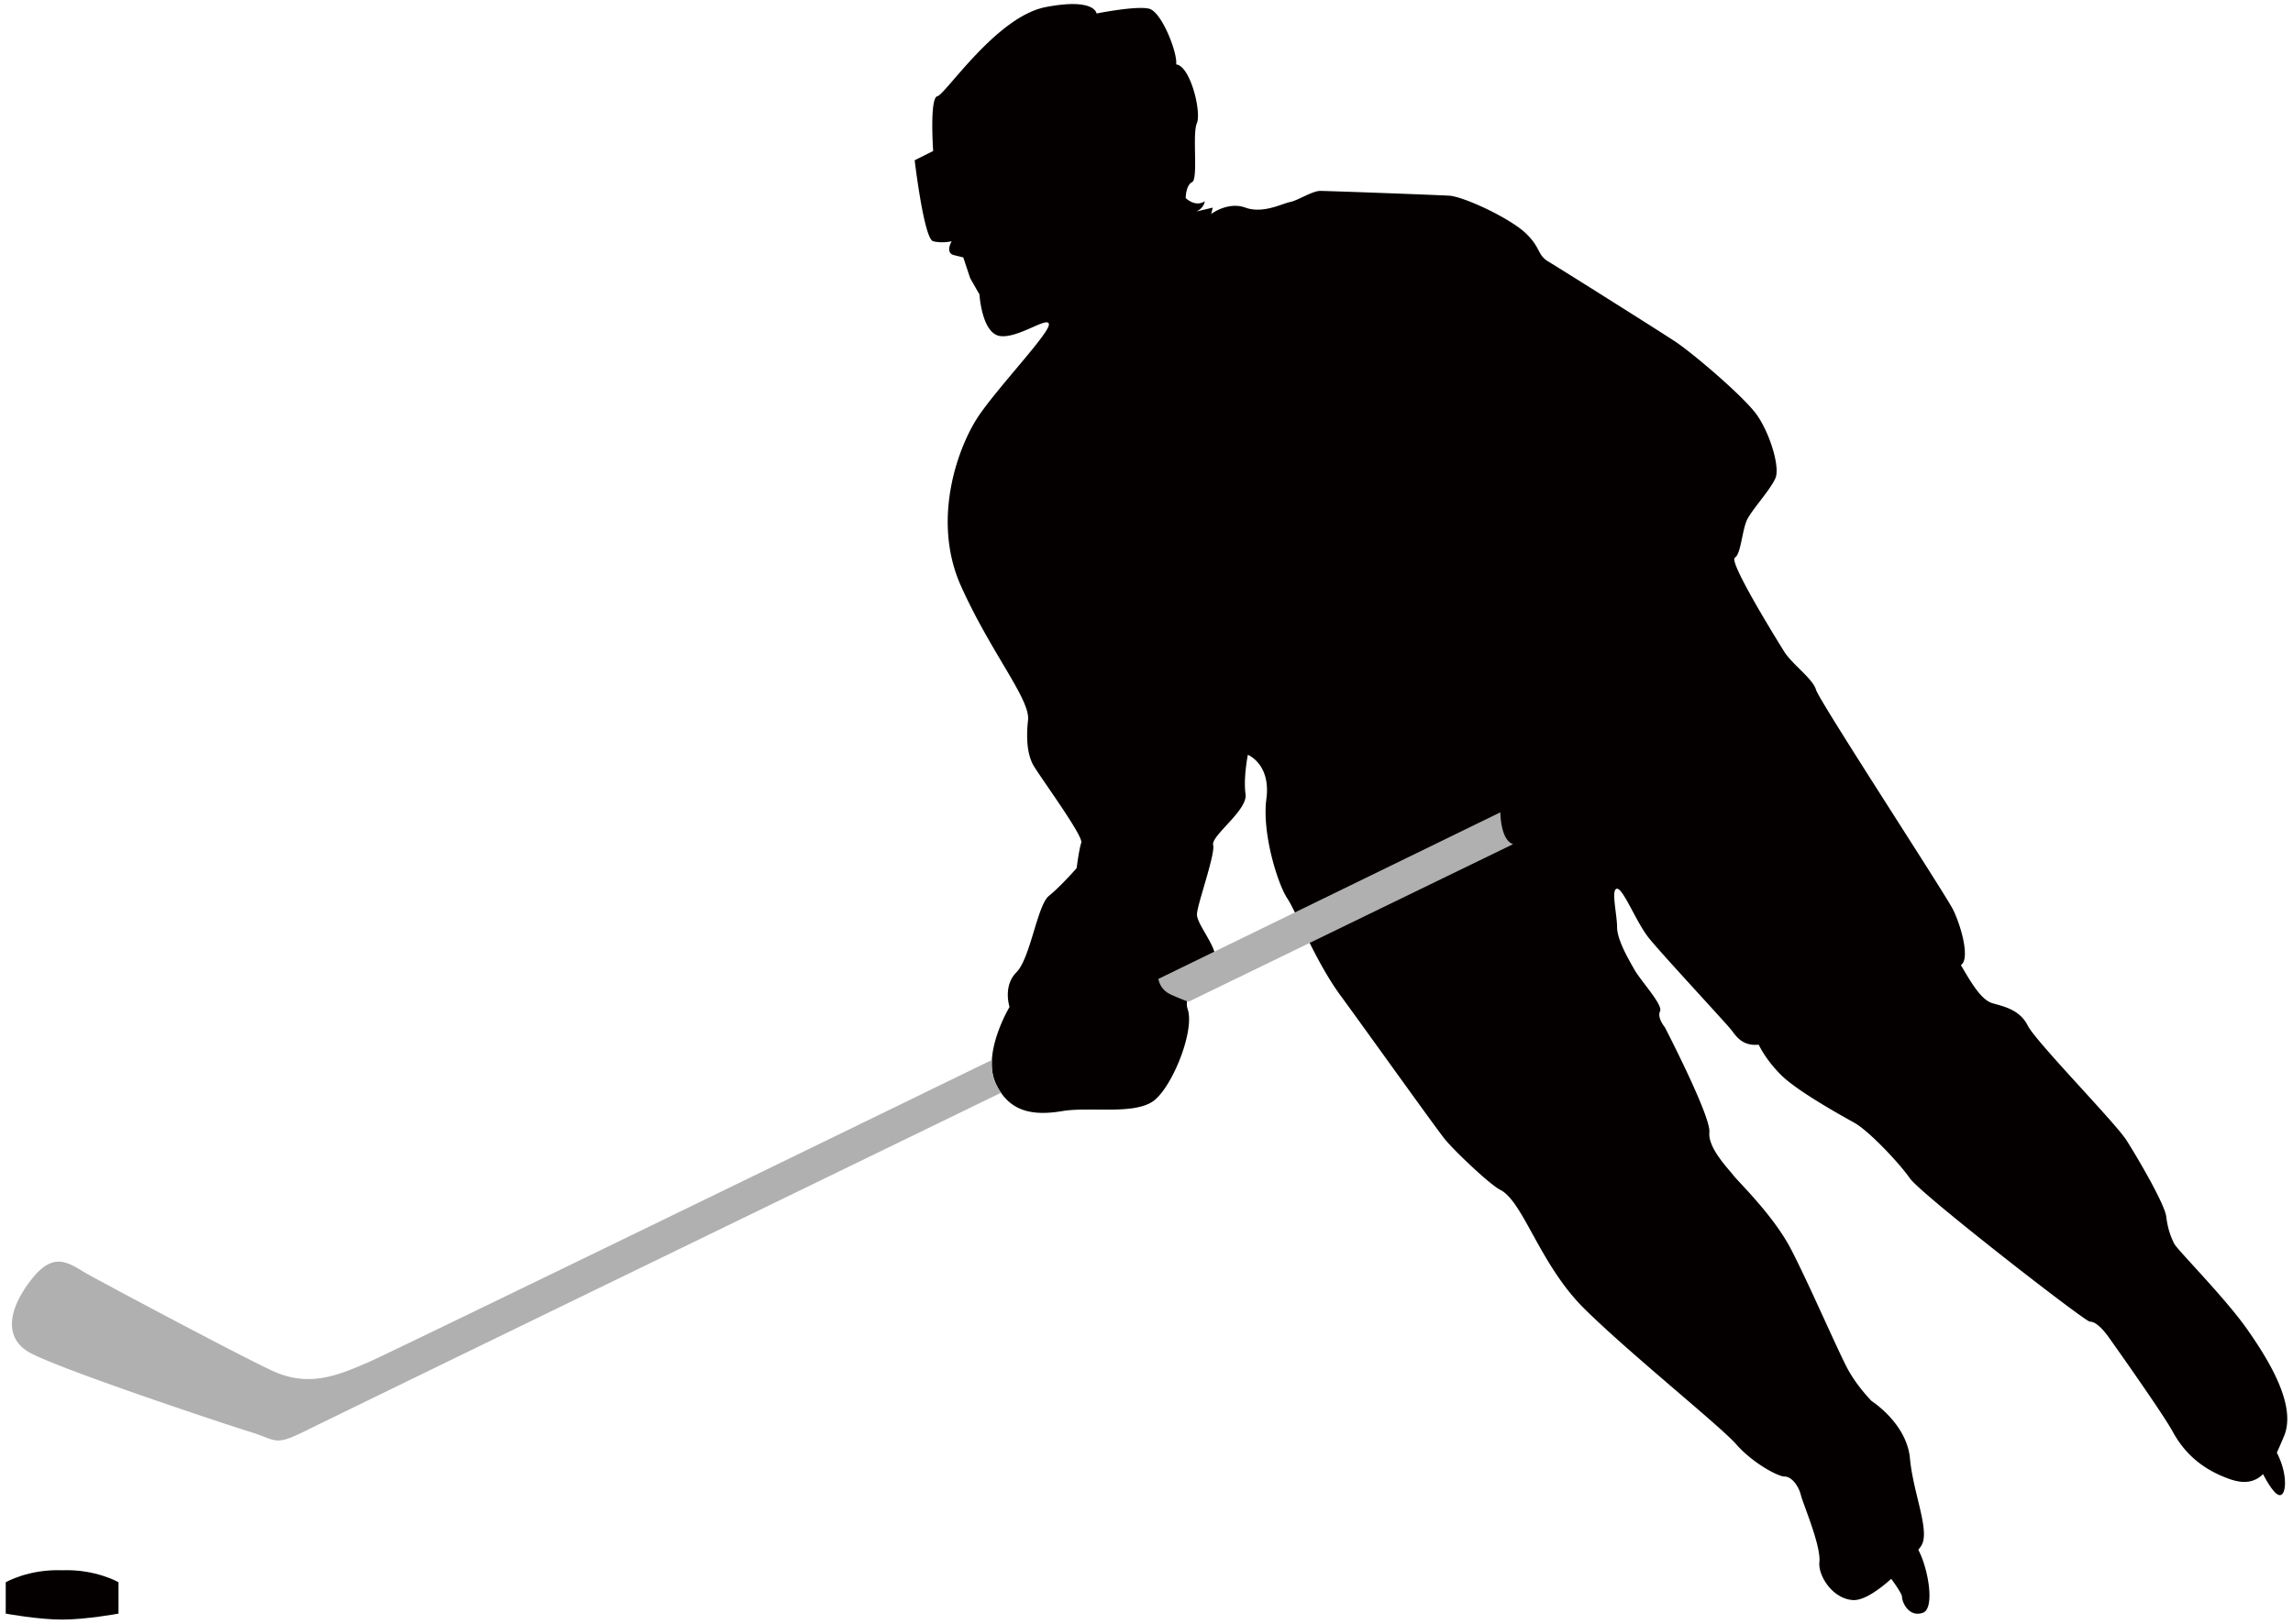
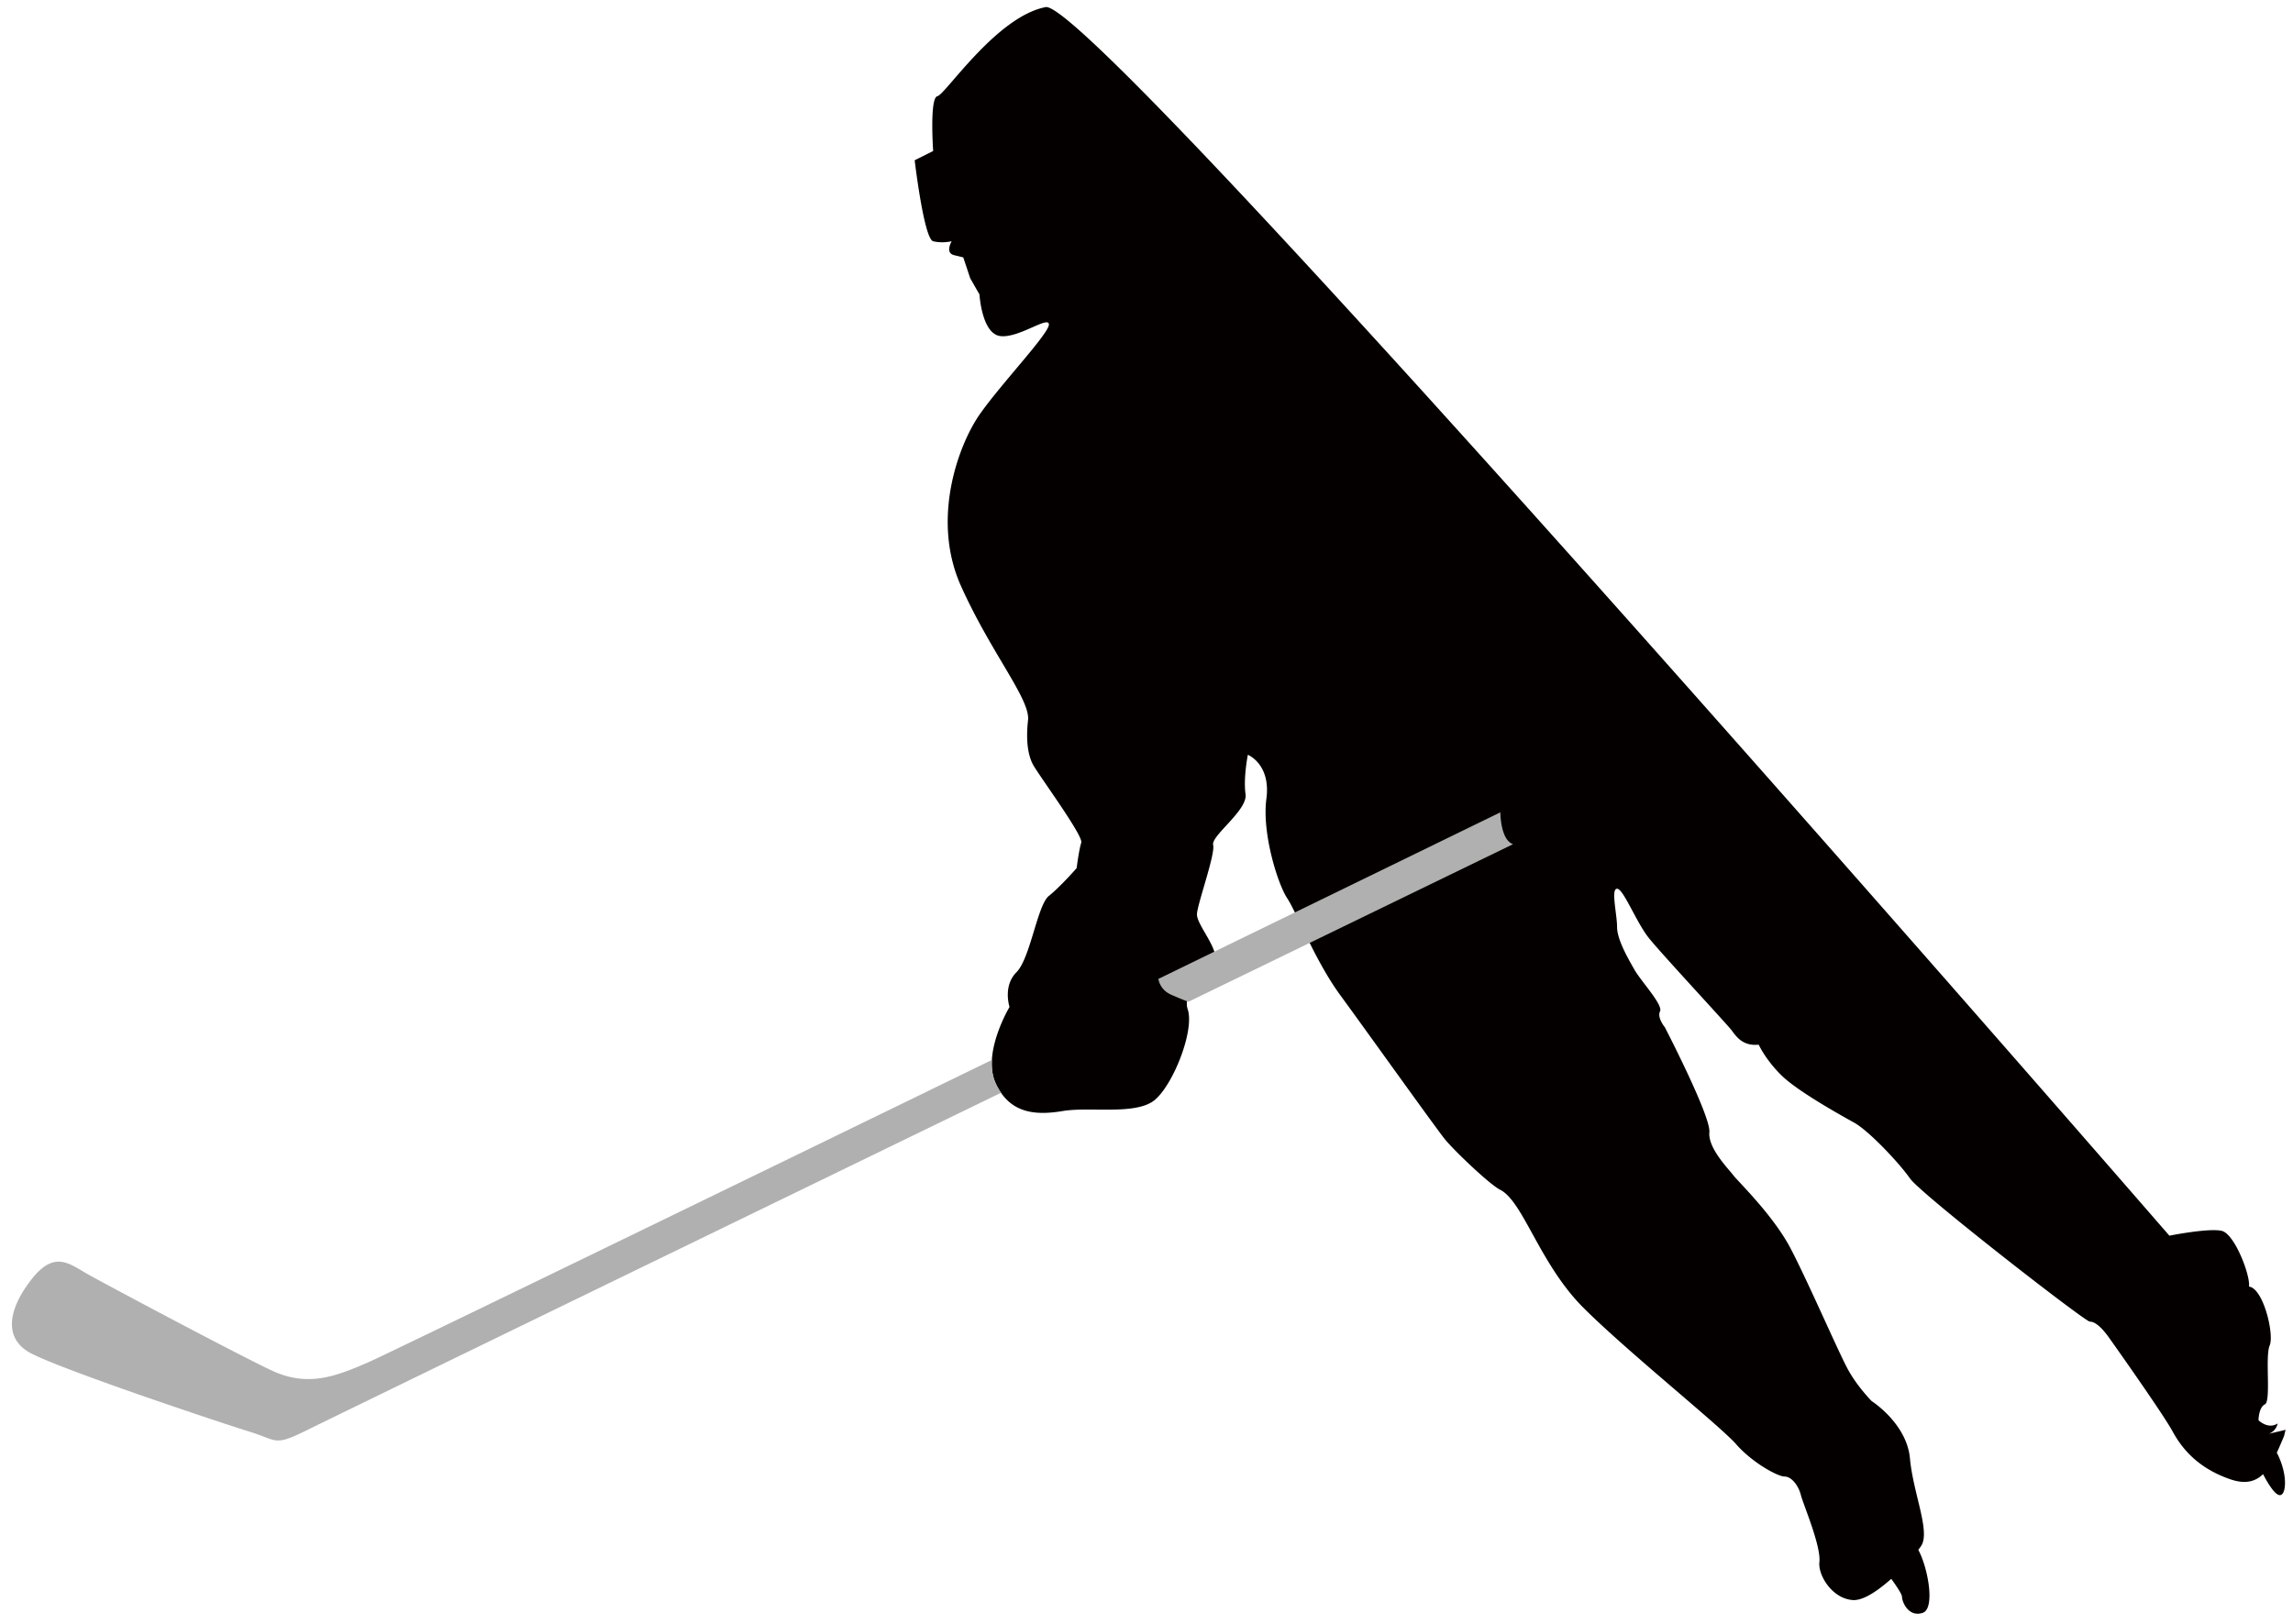
<svg xmlns="http://www.w3.org/2000/svg" version="1.1" id="_x39_" x="0" y="0" viewBox="0 0 800 566.597" xml:space="preserve">
  <style>.st0{fill:#040000}.st1{fill:#b1b0b1}</style>
-   <path class="st0" d="M796.862 501.178c4.437-10.558-5.005-26.095-12.773-37.203-7.778-11.107-24.431-27.778-25.546-29.993-1.108-2.232-2.224-4.996-2.773-9.443-.558-4.446-10-20.549-13.89-26.661-3.888-6.095-31.649-34.422-34.422-39.984-2.781-5.545-8.335-6.661-12.223-7.778-3.888-1.098-7.219-6.66-11.099-13.322 3.331-2.223 0-13.889-2.781-19.443-2.773-5.554-46.654-72.741-47.761-76.63-1.107-3.888-8.326-8.884-11.107-13.33-2.773-4.448-19.434-31.375-17.211-32.765 2.214-1.392 2.498-10.001 4.438-13.606 1.939-3.615 8.051-10.276 9.716-14.165 1.665-3.888-1.94-15.554-6.386-21.94-4.437-6.387-22.49-21.649-28.318-25.546-5.838-3.88-40.268-25.537-44.432-28.035-4.163-2.498-2.498-4.722-8.052-10.001-5.545-5.27-21.658-12.773-26.653-13.048-4.996-.283-42.209-1.664-44.981-1.664-2.782 0-7.777 3.33-10.55 3.888-2.773.549-9.442 4.162-15.546 1.94-6.112-2.224-11.941 2.223-11.941 2.223l.55-2.223-5.828 1.39s2.498-.832 3.056-3.614c-3.331 2.224-6.67-1.107-6.67-1.107s0-4.446 2.224-5.554c2.223-1.106 0-16.662 1.665-20.541 1.666-3.888-2.224-19.992-7.219-20.55.558-3.888-4.996-18.327-9.443-19.434-4.437-1.116-18.327 1.665-18.327 1.665S382.03-.85 364.81 2.48s-34.989 30.541-37.77 31.1c-2.773.558-1.47 19.115-1.47 19.115l-6.45 3.232s3.234 27.451 6.45 28.257c3.242.805 6.466 0 6.466 0s-2.427 4.03.797 4.846l3.242.796 2.418 7.273 3.233 5.651s.797 13.721 7.263 14.527c6.449.807 16.955-7.264 16.955-4.03 0 3.224-16.955 20.985-24.218 31.472-7.272 10.497-16.954 36.335-6.466 59.746 10.505 23.412 24.218 39.551 23.412 46.823-.806 7.264 0 12.109 1.621 15.334 1.612 3.223 17.76 25.022 16.946 27.45-.806 2.418-1.613 8.875-1.613 8.875s-5.651 6.466-9.681 9.691c-4.04 3.224-6.467 21.79-11.312 26.635-4.836 4.854-2.419 12.118-2.419 12.118s-9.691 16.139-4.836 26.645c4.836 10.487 13.712 11.303 23.403 9.673 9.69-1.613 25.838 1.63 32.295-4.022 6.458-5.651 13.721-24.236 11.302-31.481-2.427-7.263 10.487-13.73 9.682-18.583-.806-4.846-6.457-11.294-6.457-14.518 0-3.242 6.457-20.993 5.651-24.226-.815-3.234 12.108-12.109 11.303-17.76-.815-5.642.806-13.72.806-13.72s8.069 3.224 6.467 15.332c-1.621 12.109 4.03 29.879 7.254 34.714 3.233 4.845 9.69 21.799 18.575 33.908 8.875 12.118 33.094 46.026 36.326 50.047 3.224 4.039 15.767 15.962 19.372 17.769 8.079 4.039 13.73 25.829 29.055 41.172 15.341 15.323 47.628 41.17 53.289 47.619 5.651 6.467 14.526 11.303 16.944 11.303 2.428 0 4.846 3.224 5.661 6.467.806 3.224 7.077 17.733 6.458 23.402-.505 4.531 4.385 12.68 11.604 13.229 3.623.284 8.786-3.224 13.464-7.405 1.719 2.357 3.756 5.35 3.756 6.307 0 1.665 2.223 7.211 7.219 5.563 4.446-1.488 1.842-15.767-1.532-21.98a29.5 29.5 0 00.974-1.347c3.331-4.995-2.773-18.335-3.888-30.541-1.107-12.225-13.332-20.001-13.332-20.001s-4.995-4.996-8.326-11.108c-3.331-6.113-13.881-30.542-19.992-42.199-6.113-11.657-18.327-23.331-19.992-25.546-1.666-2.214-8.885-9.442-8.336-14.987.559-5.563-15.545-36.654-15.545-36.654s-2.781-3.331-1.665-5.563c1.106-2.215-6.67-10.54-8.885-14.438-2.223-3.888-6.113-10.559-6.113-14.996 0-4.448-2.223-13.332 0-13.332 2.224 0 6.661 11.667 11.109 17.221 4.437 5.553 27.211 29.992 28.875 32.206 1.666 2.232 3.89 5.563 9.443 4.996 0 0 2.224 5.014 7.777 10.559 5.554 5.563 20.55 13.888 25.546 16.67 4.996 2.764 15.546 13.872 19.434 19.434 3.888 5.545 61.083 49.976 62.749 49.976 1.666 0 3.889 1.666 6.67 5.546 2.773 3.896 18.876 26.661 22.215 32.773 3.331 6.113 8.875 12.773 19.992 16.654 5.324 1.86 8.85.903 11.568-1.737 1.55 2.958 3.915 6.944 5.634 7.299 2.515.495 3.162-7.157-.833-14.793.833-1.792 1.657-3.74 2.508-5.76z" />
+   <path class="st0" d="M796.862 501.178l.55-2.223-5.828 1.39s2.498-.832 3.056-3.614c-3.331 2.224-6.67-1.107-6.67-1.107s0-4.446 2.224-5.554c2.223-1.106 0-16.662 1.665-20.541 1.666-3.888-2.224-19.992-7.219-20.55.558-3.888-4.996-18.327-9.443-19.434-4.437-1.116-18.327 1.665-18.327 1.665S382.03-.85 364.81 2.48s-34.989 30.541-37.77 31.1c-2.773.558-1.47 19.115-1.47 19.115l-6.45 3.232s3.234 27.451 6.45 28.257c3.242.805 6.466 0 6.466 0s-2.427 4.03.797 4.846l3.242.796 2.418 7.273 3.233 5.651s.797 13.721 7.263 14.527c6.449.807 16.955-7.264 16.955-4.03 0 3.224-16.955 20.985-24.218 31.472-7.272 10.497-16.954 36.335-6.466 59.746 10.505 23.412 24.218 39.551 23.412 46.823-.806 7.264 0 12.109 1.621 15.334 1.612 3.223 17.76 25.022 16.946 27.45-.806 2.418-1.613 8.875-1.613 8.875s-5.651 6.466-9.681 9.691c-4.04 3.224-6.467 21.79-11.312 26.635-4.836 4.854-2.419 12.118-2.419 12.118s-9.691 16.139-4.836 26.645c4.836 10.487 13.712 11.303 23.403 9.673 9.69-1.613 25.838 1.63 32.295-4.022 6.458-5.651 13.721-24.236 11.302-31.481-2.427-7.263 10.487-13.73 9.682-18.583-.806-4.846-6.457-11.294-6.457-14.518 0-3.242 6.457-20.993 5.651-24.226-.815-3.234 12.108-12.109 11.303-17.76-.815-5.642.806-13.72.806-13.72s8.069 3.224 6.467 15.332c-1.621 12.109 4.03 29.879 7.254 34.714 3.233 4.845 9.69 21.799 18.575 33.908 8.875 12.118 33.094 46.026 36.326 50.047 3.224 4.039 15.767 15.962 19.372 17.769 8.079 4.039 13.73 25.829 29.055 41.172 15.341 15.323 47.628 41.17 53.289 47.619 5.651 6.467 14.526 11.303 16.944 11.303 2.428 0 4.846 3.224 5.661 6.467.806 3.224 7.077 17.733 6.458 23.402-.505 4.531 4.385 12.68 11.604 13.229 3.623.284 8.786-3.224 13.464-7.405 1.719 2.357 3.756 5.35 3.756 6.307 0 1.665 2.223 7.211 7.219 5.563 4.446-1.488 1.842-15.767-1.532-21.98a29.5 29.5 0 00.974-1.347c3.331-4.995-2.773-18.335-3.888-30.541-1.107-12.225-13.332-20.001-13.332-20.001s-4.995-4.996-8.326-11.108c-3.331-6.113-13.881-30.542-19.992-42.199-6.113-11.657-18.327-23.331-19.992-25.546-1.666-2.214-8.885-9.442-8.336-14.987.559-5.563-15.545-36.654-15.545-36.654s-2.781-3.331-1.665-5.563c1.106-2.215-6.67-10.54-8.885-14.438-2.223-3.888-6.113-10.559-6.113-14.996 0-4.448-2.223-13.332 0-13.332 2.224 0 6.661 11.667 11.109 17.221 4.437 5.553 27.211 29.992 28.875 32.206 1.666 2.232 3.89 5.563 9.443 4.996 0 0 2.224 5.014 7.777 10.559 5.554 5.563 20.55 13.888 25.546 16.67 4.996 2.764 15.546 13.872 19.434 19.434 3.888 5.545 61.083 49.976 62.749 49.976 1.666 0 3.889 1.666 6.67 5.546 2.773 3.896 18.876 26.661 22.215 32.773 3.331 6.113 8.875 12.773 19.992 16.654 5.324 1.86 8.85.903 11.568-1.737 1.55 2.958 3.915 6.944 5.634 7.299 2.515.495 3.162-7.157-.833-14.793.833-1.792 1.657-3.74 2.508-5.76z" />
  <path class="st1" d="M523.455 283.479s-52.563 25.617-119.325 58.133c.435 2.037 1.585 4.234 4.553 5.545 2.197.974 4.207 1.772 5.944 2.427 64.406-31.277 113.265-54.998 113.265-54.998-4.437-1.479-4.437-11.107-4.437-11.107zM346.066 369.887C244.157 419.492 135.027 472.532 128.791 475.26c-11.852 5.173-21.471 8.875-34.067 2.959-12.578-5.918-57.01-29.62-63.67-33.323-6.67-3.703-11.852-8.877-20.001 1.487-8.132 10.364-9.62 19.984-1.47 25.174 8.131 5.191 68.117 25.174 77.745 28.133 9.619 2.958 8.14 5.19 19.992-.726 6.448-3.224 130.309-63.405 241.935-117.634a21.426 21.426 0 01-1.878-3.294c-1.16-2.498-1.469-5.315-1.311-8.149z" />
-   <path class="st0" d="M21.683 547.961C9.901 547.536 2 552.159 2 552.159v10.931s11.267 2.09 19.683 2.09c8.396 0 19.664-2.09 19.664-2.09v-10.931s-7.91-4.623-19.664-4.198z" />
</svg>